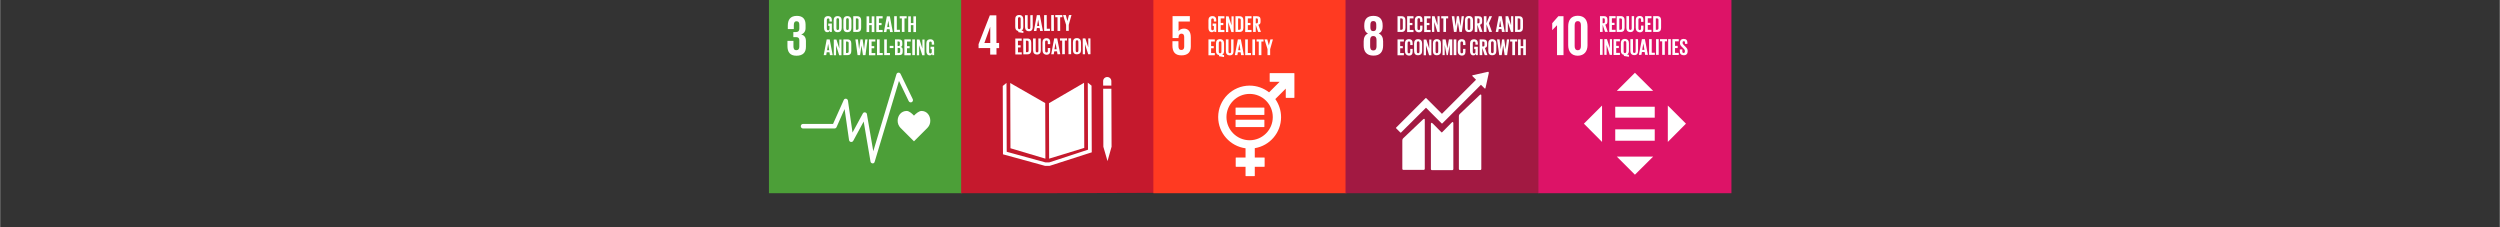
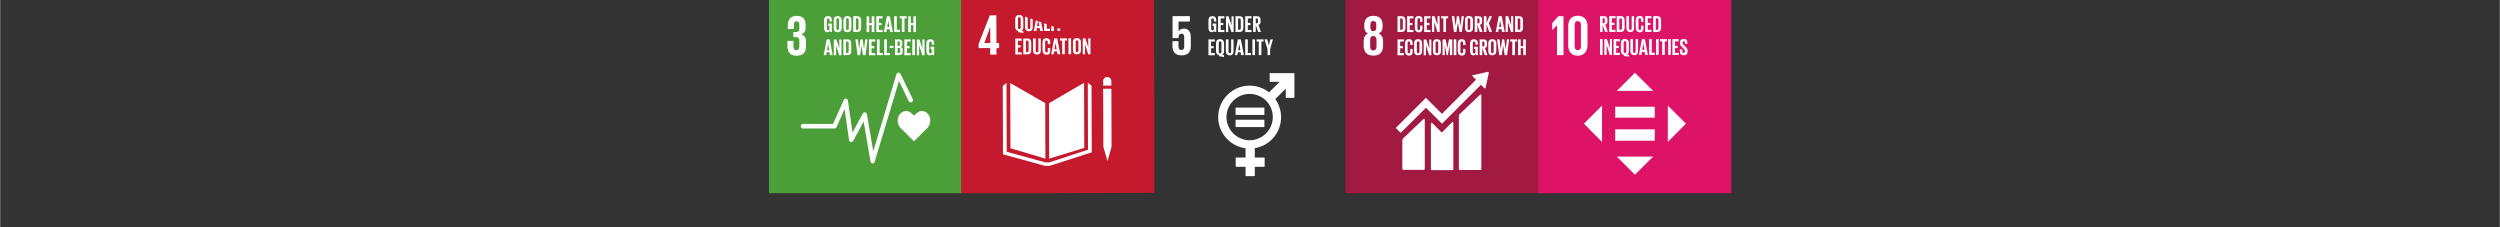
<svg xmlns="http://www.w3.org/2000/svg" width="1100" zoomAndPan="magnify" viewBox="0 0 824.88 75" height="100" preserveAspectRatio="xMidYMid meet" version="1.0">
  <rect x="0" y="0" width="824.88" height="75" fill="#333333" stroke="none" />
  <defs>
    <clipPath id="5884d996c6">
      <path d="M 253.695 0.008 L 317.438 0.008 L 317.438 63.75 L 253.695 63.75 Z M 253.695 0.008 " clip-rule="nonzero" />
    </clipPath>
    <clipPath id="8c2feb915c">
      <path d="M 317.121 0.008 L 380.863 0.008 L 380.863 63.75 L 317.121 63.75 Z M 317.121 0.008 " clip-rule="nonzero" />
    </clipPath>
    <clipPath id="6fd97b1f40">
      <path d="M 316.258 -0.289 L 380.742 -0.852 L 381.309 63.633 L 316.82 64.199 Z M 316.258 -0.289 " clip-rule="nonzero" />
    </clipPath>
    <clipPath id="1a94ca4ca4">
      <path d="M 316.258 -0.289 L 380.742 -0.852 L 381.309 63.633 L 316.82 64.199 Z M 316.258 -0.289 " clip-rule="nonzero" />
    </clipPath>
    <clipPath id="386cf199cc">
      <path d="M 322 5 L 330 5 L 330 19 L 322 19 Z M 322 5 " clip-rule="nonzero" />
    </clipPath>
    <clipPath id="6b35e7fca0">
      <path d="M 316.258 -0.289 L 380.742 -0.852 L 381.309 63.633 L 316.82 64.199 Z M 316.258 -0.289 " clip-rule="nonzero" />
    </clipPath>
    <clipPath id="c1f5fd7b67">
      <path d="M 316.258 -0.289 L 380.742 -0.852 L 381.309 63.633 L 316.82 64.199 Z M 316.258 -0.289 " clip-rule="nonzero" />
    </clipPath>
    <clipPath id="61bc57e365">
      <path d="M 333 25 L 367 25 L 367 54 L 333 54 Z M 333 25 " clip-rule="nonzero" />
    </clipPath>
    <clipPath id="99956f8db1">
      <path d="M 316.258 -0.289 L 380.742 -0.852 L 381.309 63.633 L 316.82 64.199 Z M 316.258 -0.289 " clip-rule="nonzero" />
    </clipPath>
    <clipPath id="da7edbf04a">
      <path d="M 316.258 -0.289 L 380.742 -0.852 L 381.309 63.633 L 316.82 64.199 Z M 316.258 -0.289 " clip-rule="nonzero" />
    </clipPath>
    <clipPath id="5309165e1b">
      <path d="M 330 27 L 361 27 L 361 55 L 330 55 Z M 330 27 " clip-rule="nonzero" />
    </clipPath>
    <clipPath id="62e53bfee9">
      <path d="M 316.258 -0.289 L 380.742 -0.852 L 381.309 63.633 L 316.82 64.199 Z M 316.258 -0.289 " clip-rule="nonzero" />
    </clipPath>
    <clipPath id="b4afd9a624">
      <path d="M 316.258 -0.289 L 380.742 -0.852 L 381.309 63.633 L 316.82 64.199 Z M 316.258 -0.289 " clip-rule="nonzero" />
    </clipPath>
    <clipPath id="47750c8add">
      <path d="M 334 12 L 360 12 L 360 19 L 334 19 Z M 334 12 " clip-rule="nonzero" />
    </clipPath>
    <clipPath id="e2a95646d9">
      <path d="M 316.258 -0.289 L 380.742 -0.852 L 381.309 63.633 L 316.82 64.199 Z M 316.258 -0.289 " clip-rule="nonzero" />
    </clipPath>
    <clipPath id="980798a6a8">
      <path d="M 316.258 -0.289 L 380.742 -0.852 L 381.309 63.633 L 316.82 64.199 Z M 316.258 -0.289 " clip-rule="nonzero" />
    </clipPath>
    <clipPath id="65e17ffb83">
-       <path d="M 334 4 L 354 4 L 354 11 L 334 11 Z M 334 4 " clip-rule="nonzero" />
+       <path d="M 334 4 L 354 11 L 334 11 Z M 334 4 " clip-rule="nonzero" />
    </clipPath>
    <clipPath id="557b3b5f73">
      <path d="M 316.258 -0.289 L 380.742 -0.852 L 381.309 63.633 L 316.82 64.199 Z M 316.258 -0.289 " clip-rule="nonzero" />
    </clipPath>
    <clipPath id="73543f8104">
      <path d="M 316.258 -0.289 L 380.742 -0.852 L 381.309 63.633 L 316.82 64.199 Z M 316.258 -0.289 " clip-rule="nonzero" />
    </clipPath>
    <clipPath id="7d12e2d21b">
      <path d="M 380.547 0.008 L 444.285 0.008 L 444.285 63.75 L 380.547 63.75 Z M 380.547 0.008 " clip-rule="nonzero" />
    </clipPath>
    <clipPath id="f9e6ed0693">
      <path d="M 443.969 0.008 L 507.711 0.008 L 507.711 63.75 L 443.969 63.75 Z M 443.969 0.008 " clip-rule="nonzero" />
    </clipPath>
    <clipPath id="8b8167c41f">
      <path d="M 507.578 0.008 L 571.316 0.008 L 571.316 63.75 L 507.578 63.75 Z M 507.578 0.008 " clip-rule="nonzero" />
    </clipPath>
  </defs>
  <g clip-path="url(#5884d996c6)">
    <path fill="#4c9f38" d="M 253.695 0.008 L 317.438 0.008 L 317.438 63.75 L 253.695 63.75 Z M 253.695 0.008 " fill-opacity="1" fill-rule="nonzero" />
  </g>
  <path fill="#ffffff" d="M 262.77 18.391 C 264.949 18.391 265.898 17.242 265.898 15.461 L 265.898 13.559 C 265.898 12.367 265.383 11.617 264.312 11.379 C 265.184 11.102 265.781 10.387 265.781 9.277 L 265.781 8.172 C 265.781 6.348 264.906 5.238 262.926 5.238 C 260.707 5.238 259.918 6.547 259.918 8.445 L 259.918 9.598 L 261.898 9.598 L 261.898 8.289 C 261.898 7.496 262.137 7.02 262.809 7.02 C 263.48 7.02 263.719 7.457 263.719 8.172 L 263.719 9.555 C 263.719 10.23 263.285 10.586 262.57 10.586 L 261.738 10.586 L 261.738 12.25 L 262.648 12.25 C 263.402 12.25 263.719 12.605 263.719 13.281 L 263.719 15.418 C 263.719 16.094 263.402 16.566 262.77 16.566 C 262.016 16.566 261.777 16.094 261.777 15.301 L 261.777 13.477 L 259.797 13.477 L 259.797 15.184 C 259.797 17.121 260.59 18.391 262.77 18.391 " fill-opacity="1" fill-rule="nonzero" />
  <path fill="#ffffff" d="M 306.941 39.863 C 306.941 38.078 305.789 36.613 304.047 36.613 C 303.176 36.613 302.105 37.562 301.551 38.16 C 300.996 37.562 300.008 36.613 299.137 36.613 C 297.391 36.613 296.164 38.078 296.164 39.863 C 296.164 40.773 296.52 41.566 297.074 42.16 L 301.551 46.637 L 306.027 42.16 C 306.582 41.566 306.941 40.773 306.941 39.863 Z M 306.941 39.863 " fill-opacity="1" fill-rule="nonzero" />
  <path fill="#ffffff" d="M 287.926 53.926 C 287.527 53.887 287.25 53.648 287.211 53.332 L 284.953 40.102 L 281.508 46.477 C 281.348 46.754 281.031 46.914 280.715 46.836 C 280.398 46.793 280.16 46.516 280.121 46.199 L 278.652 35.98 L 276 41.961 C 275.883 42.238 275.605 42.398 275.328 42.398 L 264.949 42.398 C 264.551 42.398 264.195 42.082 264.195 41.645 C 264.195 41.25 264.512 40.891 264.949 40.891 L 274.852 40.891 L 278.379 33.008 C 278.496 32.691 278.812 32.535 279.129 32.574 C 279.445 32.613 279.723 32.891 279.762 33.207 L 281.27 43.746 L 284.676 37.445 C 284.836 37.168 285.113 37.008 285.43 37.09 C 285.746 37.129 285.984 37.367 286.023 37.684 L 288.121 49.926 L 295.77 24.492 C 295.848 24.215 296.125 23.977 296.402 23.977 C 296.719 23.938 296.996 24.137 297.113 24.371 L 301.156 32.73 C 301.312 33.086 301.195 33.523 300.801 33.723 C 300.441 33.879 300.008 33.762 299.809 33.363 L 296.602 26.711 L 288.598 53.332 C 288.52 53.727 288.242 53.926 287.926 53.926 Z M 287.926 53.926 " fill-opacity="1" fill-rule="nonzero" />
  <path fill="#ffffff" d="M 273.227 7.773 L 274.453 7.773 L 274.453 10.547 L 273.82 10.547 L 273.82 9.992 C 273.703 10.387 273.465 10.625 272.988 10.625 C 272.238 10.625 271.879 10.031 271.879 9.238 L 271.879 6.703 C 271.879 5.871 272.277 5.316 273.188 5.316 C 274.098 5.316 274.453 5.871 274.453 6.625 L 274.453 7.102 L 273.664 7.102 L 273.664 6.586 C 273.664 6.27 273.543 6.07 273.227 6.07 C 272.91 6.07 272.793 6.309 272.793 6.625 L 272.793 9.438 C 272.793 9.754 272.91 9.992 273.227 9.992 C 273.504 9.992 273.664 9.832 273.664 9.477 L 273.664 8.566 L 273.266 8.566 L 273.266 7.773 Z M 275.051 9.238 L 275.051 6.703 C 275.051 5.871 275.445 5.316 276.355 5.316 C 277.27 5.316 277.703 5.91 277.703 6.703 L 277.703 9.238 C 277.703 10.031 277.309 10.625 276.355 10.625 C 275.406 10.625 275.051 10.031 275.051 9.238 Z M 276.832 9.359 L 276.832 6.547 C 276.832 6.23 276.715 5.992 276.395 5.992 C 276.078 5.992 275.961 6.23 275.961 6.547 L 275.961 9.359 C 275.961 9.676 276.078 9.914 276.395 9.914 C 276.672 9.914 276.832 9.676 276.832 9.359 Z M 278.258 9.238 L 278.258 6.703 C 278.258 5.871 278.652 5.316 279.566 5.316 C 280.477 5.316 280.914 5.91 280.914 6.703 L 280.914 9.238 C 280.914 10.031 280.516 10.625 279.566 10.625 C 278.613 10.625 278.258 10.031 278.258 9.238 Z M 280.039 9.359 L 280.039 6.547 C 280.039 6.23 279.922 5.992 279.605 5.992 C 279.289 5.992 279.168 6.23 279.168 6.547 L 279.168 9.359 C 279.168 9.676 279.289 9.914 279.605 9.914 C 279.922 9.914 280.039 9.676 280.039 9.359 Z M 284.121 6.742 L 284.121 9.16 C 284.121 9.953 283.805 10.547 282.852 10.547 L 281.508 10.547 L 281.508 5.355 L 282.852 5.355 C 283.766 5.355 284.121 5.953 284.121 6.742 Z M 282.734 9.832 C 283.09 9.832 283.25 9.637 283.25 9.32 L 283.25 6.586 C 283.25 6.27 283.129 6.07 282.734 6.07 L 282.379 6.07 L 282.379 9.832 Z M 287.605 8.289 L 286.773 8.289 L 286.773 10.586 L 285.902 10.586 L 285.902 5.398 L 286.773 5.398 L 286.773 7.617 L 287.605 7.617 L 287.605 5.398 L 288.48 5.398 L 288.48 10.586 L 287.605 10.586 Z M 289.113 5.355 L 291.211 5.355 L 291.211 6.07 L 289.984 6.07 L 289.984 7.574 L 290.855 7.574 L 290.855 8.289 L 289.984 8.289 L 289.984 9.875 L 291.211 9.875 L 291.211 10.586 L 289.113 10.586 Z M 291.609 10.586 L 292.598 5.398 L 293.59 5.398 L 294.578 10.586 L 293.668 10.586 L 293.512 9.637 L 292.598 9.637 L 292.441 10.586 Z M 292.719 8.922 L 293.43 8.922 L 293.074 6.824 Z M 295.016 5.355 L 295.887 5.355 L 295.887 9.832 L 296.918 9.832 L 296.918 10.547 L 295.016 10.547 Z M 296.797 5.355 L 299.137 5.355 L 299.137 6.07 L 298.422 6.07 L 298.422 10.547 L 297.551 10.547 L 297.551 6.07 L 296.836 6.07 L 296.836 5.355 Z M 301.355 8.289 L 300.523 8.289 L 300.523 10.586 L 299.648 10.586 L 299.648 5.398 L 300.523 5.398 L 300.523 7.617 L 301.355 7.617 L 301.355 5.398 L 302.227 5.398 L 302.227 10.586 L 301.355 10.586 Z M 301.355 8.289 " fill-opacity="1" fill-rule="nonzero" />
  <path fill="#ffffff" d="M 271.762 18.191 L 272.75 13.004 L 273.742 13.004 L 274.73 18.191 L 273.82 18.191 L 273.664 17.242 L 272.75 17.242 L 272.594 18.191 Z M 272.871 16.566 L 273.582 16.566 L 273.227 14.469 Z M 275.84 14.945 L 275.84 18.23 L 275.09 18.23 L 275.09 13.043 L 275.961 13.043 L 276.91 16.016 L 276.91 13.043 L 277.625 13.043 L 277.625 18.23 L 276.871 18.23 Z M 280.871 14.391 L 280.871 16.805 C 280.871 17.598 280.555 18.191 279.605 18.191 L 278.258 18.191 L 278.258 13.004 L 279.605 13.004 C 280.555 13.004 280.871 13.598 280.871 14.391 Z M 279.484 17.48 C 279.844 17.48 280 17.281 280 16.965 L 280 14.23 C 280 13.914 279.883 13.715 279.484 13.715 L 279.129 13.715 L 279.129 17.48 Z M 284.238 14.984 L 283.766 18.191 L 282.934 18.191 L 282.219 13.004 L 283.051 13.004 L 283.449 16.293 L 283.883 13.004 L 284.598 13.004 L 285.07 16.293 L 285.469 13.004 L 286.223 13.004 L 285.547 18.191 L 284.715 18.191 Z M 286.695 13.004 L 288.797 13.004 L 288.797 13.715 L 287.566 13.715 L 287.566 15.223 L 288.438 15.223 L 288.438 15.934 L 287.566 15.934 L 287.566 17.52 L 288.797 17.52 L 288.797 18.23 L 286.695 18.23 Z M 289.352 13.004 L 290.223 13.004 L 290.223 17.48 L 291.25 17.48 L 291.25 18.191 L 289.352 18.191 Z M 291.727 13.004 L 292.598 13.004 L 292.598 17.48 L 293.629 17.48 L 293.629 18.191 L 291.727 18.191 Z M 293.551 15.141 L 294.777 15.141 L 294.777 15.855 L 293.551 15.855 Z M 295.293 13.004 L 296.559 13.004 C 297.434 13.004 297.711 13.398 297.711 14.152 L 297.711 14.668 C 297.711 15.102 297.551 15.379 297.195 15.5 C 297.629 15.617 297.828 15.895 297.828 16.371 L 297.828 17.043 C 297.828 17.797 297.512 18.191 296.641 18.191 L 295.293 18.191 Z M 296.164 15.184 L 296.48 15.184 C 296.758 15.184 296.879 15.023 296.879 14.746 L 296.879 14.113 C 296.879 13.836 296.758 13.676 296.441 13.676 L 296.125 13.676 Z M 296.164 15.855 L 296.164 17.48 L 296.559 17.48 C 296.836 17.48 296.996 17.32 296.996 17.043 L 296.996 16.25 C 296.996 15.973 296.879 15.816 296.559 15.816 L 296.164 15.816 Z M 298.383 13.004 L 300.48 13.004 L 300.48 13.715 L 299.254 13.715 L 299.254 15.223 L 300.125 15.223 L 300.125 15.934 L 299.254 15.934 L 299.254 17.52 L 300.48 17.52 L 300.48 18.23 L 298.383 18.23 Z M 300.996 13.004 L 301.867 13.004 L 301.867 18.191 L 300.996 18.191 Z M 303.254 14.945 L 303.254 18.23 L 302.504 18.23 L 302.504 13.043 L 303.375 13.043 L 304.324 16.016 L 304.324 13.043 L 305.039 13.043 L 305.039 18.23 L 304.285 18.23 Z M 306.98 15.418 L 308.207 15.418 L 308.207 18.191 L 307.574 18.191 L 307.574 17.637 C 307.453 18.035 307.215 18.273 306.742 18.273 C 305.988 18.273 305.633 17.676 305.633 16.887 L 305.633 14.352 C 305.633 13.52 306.027 12.965 306.941 12.965 C 307.852 12.965 308.207 13.52 308.207 14.27 L 308.207 14.746 L 307.414 14.746 L 307.414 14.23 C 307.414 13.914 307.297 13.715 306.98 13.715 C 306.664 13.715 306.543 13.953 306.543 14.27 L 306.543 17.082 C 306.543 17.398 306.664 17.637 306.98 17.637 C 307.258 17.637 307.414 17.48 307.414 17.121 L 307.414 16.211 L 307.02 16.211 L 307.02 15.418 Z M 306.98 15.418 " fill-opacity="1" fill-rule="nonzero" />
  <g clip-path="url(#8c2feb915c)">
    <g clip-path="url(#6fd97b1f40)">
      <g clip-path="url(#1a94ca4ca4)">
        <path fill="#c5192d" d="M 316.602 -0.293 L 380.746 -0.508 L 380.961 63.637 L 316.816 63.852 Z M 316.602 -0.293 " fill-opacity="1" fill-rule="nonzero" />
      </g>
    </g>
  </g>
  <g clip-path="url(#386cf199cc)">
    <g clip-path="url(#6b35e7fca0)">
      <g clip-path="url(#c1f5fd7b67)">
        <path fill="#ffffff" d="M 326.711 18.012 L 328.781 18.008 L 328.777 15.895 L 329.652 15.887 C 329.652 15.887 329.645 14.176 329.645 14.176 L 328.77 14.184 C 328.77 14.184 328.738 5.051 328.738 5.051 L 326.586 5.059 L 322.867 14.559 L 322.871 15.875 L 326.699 15.859 L 326.707 18.012 Z M 324.781 14.191 L 326.719 8.844 L 326.734 14.184 Z M 324.781 14.191 " fill-opacity="1" fill-rule="nonzero" />
      </g>
    </g>
  </g>
  <g clip-path="url(#61bc57e365)">
    <g clip-path="url(#99956f8db1)">
      <g clip-path="url(#da7edbf04a)">
        <path fill="#ffffff" d="M 344.859 34.016 L 333.316 27.395 L 333.391 48.922 L 344.922 52.355 Z M 346.098 34.055 L 346.156 52.352 L 357.746 48.805 L 357.676 27.32 Z M 366.684 26.77 C 366.684 26.012 366.082 25.414 365.324 25.418 C 364.566 25.422 363.973 26.02 363.973 26.777 L 363.98 28.254 L 366.691 28.246 Z M 364.406 48.426 L 364.047 48.43 C 364.047 48.43 365.422 53.164 365.422 53.164 L 366.758 48.418 L 366.438 48.418 C 366.438 48.418 366.758 48.418 366.758 48.418 L 366.695 29.281 L 363.984 29.289 L 364.047 48.426 L 364.406 48.422 Z M 364.406 48.426 " fill-opacity="1" fill-rule="nonzero" />
      </g>
    </g>
  </g>
  <g clip-path="url(#5309165e1b)">
    <g clip-path="url(#62e53bfee9)">
      <g clip-path="url(#b4afd9a624)">
        <path fill="#ffffff" d="M 360.152 28.266 L 358.91 27.273 L 358.984 49.398 L 346.199 53.586 L 344.926 53.59 L 332.156 50.086 L 332.082 27.363 L 330.852 28.363 L 330.922 50.926 L 344.852 54.746 L 346.285 54.742 L 359.066 50.633 L 360.219 50.273 L 360.148 28.266 Z M 360.152 28.266 " fill-opacity="1" fill-rule="nonzero" />
      </g>
    </g>
  </g>
  <g clip-path="url(#47750c8add)">
    <g clip-path="url(#e2a95646d9)">
      <g clip-path="url(#980798a6a8)">
        <path fill="#ffffff" d="M 334.984 12.723 L 337.098 12.715 L 337.102 13.434 C 337.102 13.434 335.863 13.438 335.863 13.438 L 335.867 14.949 L 336.746 14.941 C 336.746 14.941 336.75 15.664 336.75 15.664 L 335.875 15.672 C 335.875 15.672 335.879 17.262 335.879 17.262 L 337.117 17.262 L 337.121 17.977 C 337.121 17.977 335.004 17.984 335.004 17.984 L 334.988 12.723 Z M 340.25 14.098 L 340.258 16.531 C 340.262 17.328 339.945 17.93 338.988 17.93 L 337.633 17.934 L 337.613 12.711 L 338.969 12.707 C 339.926 12.703 340.246 13.301 340.25 14.098 Z M 338.867 17.215 C 339.227 17.211 339.383 17.012 339.383 16.695 L 339.375 13.945 C 339.371 13.625 339.254 13.426 338.855 13.426 L 338.496 13.43 C 338.496 13.43 338.512 17.211 338.512 17.211 L 338.871 17.211 Z M 343.395 12.691 L 343.41 16.641 C 343.414 17.438 343.055 17.996 342.176 17.996 C 341.301 17.996 340.863 17.484 340.859 16.645 L 340.844 12.699 L 341.723 12.691 C 341.723 12.691 341.73 16.762 341.73 16.762 C 341.734 17.082 341.852 17.277 342.172 17.281 C 342.492 17.281 342.609 17.082 342.609 16.762 L 342.598 12.695 L 343.395 12.688 Z M 343.969 16.559 L 343.957 14.008 C 343.953 13.172 344.352 12.613 345.27 12.609 C 346.184 12.605 346.504 13.164 346.508 13.922 L 346.512 14.559 C 346.512 14.559 345.711 14.562 345.711 14.562 L 345.707 13.883 C 345.707 13.566 345.59 13.367 345.27 13.367 C 344.953 13.363 344.836 13.605 344.832 13.922 L 344.844 16.754 C 344.844 17.074 344.961 17.312 345.281 17.312 C 345.602 17.312 345.719 17.113 345.719 16.793 L 345.711 15.836 C 345.711 15.836 346.512 15.836 346.512 15.836 L 346.52 16.75 C 346.52 17.508 346.199 18.07 345.285 18.07 C 344.367 17.996 343.965 17.395 343.965 16.559 Z M 346.84 17.906 L 347.82 12.68 L 348.816 12.668 C 348.816 12.668 349.832 17.895 349.832 17.895 L 348.914 17.902 C 348.914 17.902 348.75 16.945 348.75 16.945 L 347.832 16.953 C 347.832 16.953 347.68 17.906 347.68 17.906 L 346.84 17.914 Z M 347.91 16.266 L 348.629 16.258 C 348.629 16.258 348.266 14.148 348.266 14.148 Z M 349.695 12.668 L 352.047 12.66 L 352.051 13.379 C 352.051 13.379 351.332 13.383 351.332 13.383 L 351.348 17.891 L 350.469 17.898 C 350.469 17.898 350.453 13.387 350.453 13.387 L 349.734 13.395 C 349.734 13.395 349.73 12.672 349.73 12.672 L 349.691 12.672 Z M 352.523 12.66 L 353.402 12.652 C 353.402 12.652 353.418 17.879 353.418 17.879 L 352.543 17.887 C 352.543 17.887 352.523 12.66 352.523 12.66 Z M 354.012 16.523 L 354.004 13.973 C 354 13.133 354.398 12.578 355.312 12.574 C 356.23 12.57 356.672 13.168 356.676 13.965 L 356.684 16.516 C 356.688 17.312 356.289 17.91 355.332 17.914 C 354.418 17.957 354.016 17.359 354.012 16.523 Z M 355.809 16.676 L 355.801 13.844 C 355.797 13.523 355.68 13.285 355.359 13.285 C 355.043 13.285 354.926 13.523 354.922 13.844 L 354.93 16.676 C 354.934 16.992 355.051 17.23 355.371 17.234 C 355.648 17.191 355.809 16.992 355.809 16.676 Z M 357.996 14.594 L 358.008 17.902 L 357.25 17.91 C 357.25 17.91 357.234 12.684 357.234 12.684 L 358.109 12.676 C 358.109 12.676 359.078 15.664 359.078 15.664 L 359.066 12.676 L 359.785 12.668 C 359.785 12.668 359.801 17.895 359.801 17.895 L 359.043 17.902 C 359.043 17.902 357.996 14.594 357.996 14.594 Z M 357.996 14.594 " fill-opacity="1" fill-rule="nonzero" />
      </g>
    </g>
  </g>
  <g clip-path="url(#65e17ffb83)">
    <g clip-path="url(#557b3b5f73)">
      <g clip-path="url(#73543f8104)">
        <path fill="#ffffff" d="M 335.973 10.605 L 335.969 10.246 C 335.254 10.129 334.973 9.613 334.969 8.895 L 334.961 6.344 C 334.957 5.508 335.355 4.949 336.27 4.945 C 337.188 4.941 337.629 5.539 337.629 6.336 L 337.641 8.887 C 337.645 9.445 337.445 9.926 337.008 10.125 L 337.645 10.242 L 337.652 10.879 C 337.652 10.879 335.973 10.609 335.973 10.609 Z M 336.766 9.086 L 336.758 6.215 C 336.754 5.898 336.637 5.66 336.316 5.656 C 336 5.656 335.879 5.898 335.879 6.215 L 335.887 9.086 C 335.891 9.406 336.008 9.645 336.328 9.645 C 336.605 9.641 336.766 9.406 336.766 9.086 Z M 340.738 5.004 L 340.75 8.953 C 340.754 9.75 340.395 10.312 339.52 10.309 C 338.641 10.309 338.203 9.797 338.199 8.957 L 338.184 5.012 L 339.062 5.004 C 339.062 5.004 339.074 9.074 339.074 9.074 C 339.078 9.395 339.195 9.59 339.512 9.594 C 339.832 9.594 339.949 9.395 339.949 9.074 L 339.938 5.008 L 340.738 5 Z M 341.113 10.227 L 342.094 4.996 L 343.09 4.988 C 343.09 4.988 344.102 10.215 344.102 10.215 L 343.188 10.223 C 343.188 10.223 343.023 9.262 343.023 9.262 L 342.105 9.27 C 342.105 9.27 341.949 10.227 341.949 10.227 L 341.113 10.234 Z M 342.184 8.586 L 342.902 8.578 C 342.902 8.578 342.535 6.469 342.535 6.469 Z M 344.484 4.988 L 345.359 4.98 C 345.359 4.98 345.375 9.488 345.375 9.488 L 346.414 9.48 C 346.414 9.48 346.418 10.203 346.418 10.203 L 344.504 10.207 L 344.488 4.984 Z M 346.836 4.98 L 347.715 4.973 C 347.715 4.973 347.73 10.199 347.73 10.199 L 346.855 10.207 C 346.855 10.207 346.836 4.98 346.836 4.98 Z M 348.152 4.977 L 350.504 4.969 L 350.512 5.684 C 350.512 5.684 349.789 5.691 349.789 5.691 L 349.805 10.195 L 348.926 10.203 C 348.926 10.203 348.91 5.695 348.91 5.695 L 348.195 5.703 C 348.195 5.703 348.152 4.98 348.152 4.98 Z M 352.629 8.191 L 352.633 10.184 L 351.758 10.191 C 351.758 10.191 351.75 8.195 351.75 8.195 L 350.742 4.969 L 351.66 4.961 C 351.66 4.961 352.184 6.957 352.184 6.957 L 352.695 4.965 L 353.535 4.957 C 353.535 4.957 352.629 8.195 352.629 8.195 Z M 352.629 8.191 " fill-opacity="1" fill-rule="nonzero" />
      </g>
    </g>
  </g>
  <g clip-path="url(#7d12e2d21b)">
-     <path fill="#ff3a21" d="M 380.547 0.008 L 444.285 0.008 L 444.285 63.75 L 380.547 63.75 Z M 380.547 0.008 " fill-opacity="1" fill-rule="nonzero" />
-   </g>
+     </g>
  <path fill="#ffffff" d="M 390.688 9.438 C 389.816 9.438 389.223 9.754 388.863 10.309 L 388.863 7.102 L 392.59 7.102 L 392.59 5.316 L 386.883 5.316 L 386.883 12.566 L 388.863 12.566 L 388.863 12.289 C 388.863 11.539 389.223 11.102 389.816 11.102 C 390.488 11.102 390.727 11.578 390.727 12.25 L 390.727 15.34 C 390.727 16.016 390.488 16.488 389.816 16.488 C 389.062 16.488 388.824 16.016 388.824 15.223 L 388.824 13.598 L 386.844 13.598 L 386.844 15.062 C 386.844 17.004 387.637 18.273 389.816 18.273 C 391.992 18.273 392.906 17.121 392.906 15.34 L 392.906 12.289 C 392.906 10.23 391.875 9.438 390.688 9.438 " fill-opacity="1" fill-rule="nonzero" />
  <path fill="#ffffff" d="M 426.973 24.137 L 419.051 24.137 C 419.012 24.137 418.934 24.176 418.934 24.254 L 418.934 26.867 C 418.934 26.906 418.973 26.988 419.051 26.988 L 422.219 26.988 L 418.734 30.473 C 416.953 29.086 414.734 28.254 412.316 28.254 C 406.613 28.254 401.938 32.93 401.938 38.633 C 401.938 43.902 405.898 48.262 410.969 48.934 L 410.969 51.984 L 407.84 51.984 C 407.801 51.984 407.723 52.023 407.723 52.102 L 407.723 54.914 C 407.723 54.957 407.762 55.035 407.84 55.035 L 410.969 55.035 L 410.969 58.004 C 410.969 58.047 411.008 58.125 411.09 58.125 L 413.902 58.125 C 413.941 58.125 414.02 58.086 414.02 58.004 L 414.02 55.035 L 417.148 55.035 C 417.188 55.035 417.27 54.996 417.27 54.914 L 417.27 52.102 C 417.27 52.062 417.23 51.984 417.148 51.984 L 414.02 51.984 L 414.02 48.895 C 418.934 48.102 422.695 43.824 422.695 38.672 C 422.695 36.457 421.984 34.395 420.793 32.691 L 424.242 29.246 L 424.242 32.176 C 424.242 32.215 424.281 32.297 424.359 32.297 L 426.973 32.297 C 427.012 32.297 427.094 32.258 427.094 32.176 L 427.094 24.254 C 427.094 24.176 427.012 24.137 426.973 24.137 M 412.316 46.281 C 408.117 46.281 404.672 42.832 404.672 38.633 C 404.672 34.434 408.078 30.988 412.316 30.988 C 416.555 30.988 419.961 34.395 419.961 38.633 C 419.961 42.871 416.516 46.281 412.316 46.281 " fill-opacity="1" fill-rule="nonzero" />
  <path fill="#ffffff" d="M 417.031 35.504 L 407.801 35.504 C 407.762 35.504 407.68 35.543 407.68 35.582 L 407.68 37.84 C 407.68 37.883 407.723 37.922 407.801 37.922 L 417.07 37.922 C 417.109 37.922 417.188 37.883 417.188 37.84 L 417.188 35.582 C 417.148 35.543 417.109 35.504 417.031 35.504 M 417.031 39.504 L 407.801 39.504 C 407.762 39.504 407.68 39.547 407.68 39.586 L 407.68 41.844 C 407.68 41.883 407.723 41.922 407.801 41.922 L 417.07 41.922 C 417.109 41.922 417.188 41.883 417.188 41.844 L 417.188 39.586 C 417.148 39.547 417.109 39.504 417.031 39.504 " fill-opacity="1" fill-rule="nonzero" />
  <path fill="#ffffff" d="M 398.727 13.004 L 400.828 13.004 L 400.828 13.715 L 399.602 13.715 L 399.602 15.223 L 400.473 15.223 L 400.473 15.934 L 399.602 15.934 L 399.602 17.52 L 400.828 17.52 L 400.828 18.23 L 398.727 18.23 Z M 402.215 18.551 L 402.215 18.191 C 401.5 18.074 401.223 17.559 401.223 16.844 L 401.223 14.309 C 401.223 13.477 401.621 12.922 402.531 12.922 C 403.441 12.922 403.879 13.52 403.879 14.309 L 403.879 16.844 C 403.879 17.398 403.68 17.875 403.246 18.074 L 403.879 18.191 L 403.879 18.828 Z M 403.008 17.043 L 403.008 14.191 C 403.008 13.875 402.887 13.637 402.57 13.637 C 402.254 13.637 402.137 13.875 402.137 14.191 L 402.137 17.043 C 402.137 17.359 402.254 17.598 402.57 17.598 C 402.887 17.598 403.008 17.359 403.008 17.043 Z M 407.008 13.004 L 407.008 16.926 C 407.008 17.719 406.652 18.273 405.781 18.273 C 404.91 18.273 404.473 17.758 404.473 16.926 L 404.473 13.004 L 405.344 13.004 L 405.344 17.043 C 405.344 17.359 405.465 17.559 405.781 17.559 C 406.098 17.559 406.215 17.359 406.215 17.043 L 406.215 13.004 Z M 407.445 18.191 L 408.434 13.004 L 409.426 13.004 L 410.414 18.191 L 409.504 18.191 L 409.344 17.242 L 408.434 17.242 L 408.277 18.191 Z M 408.555 16.566 L 409.266 16.566 L 408.91 14.469 Z M 410.852 13.004 L 411.723 13.004 L 411.723 17.48 L 412.754 17.48 L 412.754 18.191 L 410.852 18.191 Z M 413.227 13.004 L 414.098 13.004 L 414.098 18.191 L 413.227 18.191 Z M 414.574 13.004 L 416.91 13.004 L 416.91 13.715 L 416.199 13.715 L 416.199 18.191 L 415.328 18.191 L 415.328 13.715 L 414.613 13.715 L 414.613 13.004 Z M 419.09 16.211 L 419.09 18.191 L 418.219 18.191 L 418.219 16.211 L 417.23 13.004 L 418.141 13.004 L 418.656 14.984 L 419.168 13.004 L 420 13.004 Z M 419.09 16.211 " fill-opacity="1" fill-rule="nonzero" />
  <path fill="#ffffff" d="M 400.074 7.773 L 401.305 7.773 L 401.305 10.547 L 400.668 10.547 L 400.668 9.992 C 400.551 10.387 400.312 10.625 399.836 10.625 C 399.086 10.625 398.727 10.031 398.727 9.238 L 398.727 6.703 C 398.727 5.871 399.125 5.316 400.035 5.316 C 400.945 5.316 401.305 5.871 401.305 6.625 L 401.305 7.102 L 400.512 7.102 L 400.512 6.586 C 400.512 6.27 400.391 6.07 400.074 6.07 C 399.758 6.07 399.641 6.309 399.641 6.625 L 399.641 9.438 C 399.641 9.754 399.758 9.992 400.074 9.992 C 400.352 9.992 400.512 9.832 400.512 9.477 L 400.512 8.566 L 400.113 8.566 L 400.113 7.773 Z M 401.898 5.355 L 403.996 5.355 L 403.996 6.07 L 402.77 6.07 L 402.77 7.574 L 403.641 7.574 L 403.641 8.289 L 402.77 8.289 L 402.77 9.875 L 403.996 9.875 L 403.996 10.586 L 401.898 10.586 Z M 405.266 7.297 L 405.266 10.586 L 404.512 10.586 L 404.512 5.398 L 405.383 5.398 L 406.336 8.367 L 406.336 5.398 L 407.047 5.398 L 407.047 10.586 L 406.297 10.586 Z M 410.258 6.742 L 410.258 9.16 C 410.258 9.953 409.941 10.547 408.988 10.547 L 407.641 10.547 L 407.641 5.355 L 408.988 5.355 C 409.941 5.355 410.258 5.953 410.258 6.742 Z M 408.871 9.832 C 409.227 9.832 409.387 9.637 409.387 9.32 L 409.387 6.586 C 409.387 6.27 409.266 6.07 408.871 6.07 L 408.512 6.07 L 408.512 9.832 Z M 410.852 5.355 L 412.949 5.355 L 412.949 6.07 L 411.723 6.07 L 411.723 7.574 L 412.594 7.574 L 412.594 8.289 L 411.723 8.289 L 411.723 9.875 L 412.949 9.875 L 412.949 10.586 L 410.852 10.586 Z M 414.336 8.172 L 414.336 10.547 L 413.465 10.547 L 413.465 5.355 L 414.734 5.355 C 415.605 5.355 415.922 5.793 415.922 6.508 L 415.922 7.18 C 415.922 7.734 415.723 8.051 415.207 8.172 L 416.039 10.547 L 415.129 10.547 Z M 414.336 6.07 L 414.336 7.695 L 414.613 7.695 C 414.93 7.695 415.051 7.535 415.051 7.258 L 415.051 6.508 C 415.051 6.23 414.93 6.07 414.613 6.07 Z M 414.336 6.07 " fill-opacity="1" fill-rule="nonzero" />
  <g clip-path="url(#f9e6ed0693)">
    <path fill="#a21942" d="M 443.969 0.008 L 507.711 0.008 L 507.711 63.75 L 443.969 63.75 Z M 443.969 0.008 " fill-opacity="1" fill-rule="nonzero" />
  </g>
  <path fill="#ffffff" d="M 456.367 15.062 L 456.367 13.637 C 456.367 12.41 455.934 11.496 454.941 11.062 C 455.812 10.625 456.211 9.875 456.211 8.844 L 456.211 8.328 C 456.211 6.309 455.18 5.238 453.16 5.238 C 451.141 5.238 450.148 6.309 450.148 8.328 L 450.148 8.844 C 450.148 9.875 450.547 10.664 451.379 11.062 C 450.387 11.496 449.953 12.41 449.953 13.637 L 449.953 15.023 C 449.953 16.965 450.863 18.352 453.16 18.352 C 455.418 18.391 456.367 17.004 456.367 15.062 M 452.168 8.172 C 452.168 7.379 452.445 6.941 453.121 6.941 C 453.832 6.941 454.109 7.379 454.109 8.172 L 454.109 9.043 C 454.109 9.832 453.832 10.27 453.121 10.27 C 452.406 10.27 452.168 9.793 452.168 9.043 Z M 454.191 15.301 C 454.191 16.094 453.914 16.648 453.121 16.648 C 452.328 16.648 452.09 16.094 452.09 15.301 L 452.09 13.199 C 452.09 12.41 452.367 11.895 453.121 11.895 C 453.914 11.895 454.191 12.449 454.191 13.199 Z M 454.191 15.301 " fill-opacity="1" fill-rule="nonzero" />
  <path fill="#ffffff" d="M 488.219 31.383 L 481.723 37.562 C 481.484 37.801 481.367 38 481.367 38.477 L 481.367 55.746 C 481.367 55.945 481.523 56.105 481.723 56.105 L 488.418 56.105 C 488.617 56.105 488.773 55.945 488.773 55.746 L 488.773 31.543 C 488.812 31.305 488.656 30.949 488.219 31.383 M 469.562 39.387 L 463.062 45.566 C 462.824 45.805 462.707 46.004 462.707 46.477 L 462.707 55.707 C 462.707 55.906 462.867 56.066 463.062 56.066 L 469.758 56.066 C 469.957 56.066 470.117 55.906 470.117 55.707 L 470.117 39.547 C 470.156 39.348 469.996 38.992 469.562 39.387 " fill-opacity="1" fill-rule="nonzero" />
  <path fill="#ffffff" d="M 491.191 23.898 C 491.191 23.859 491.191 23.777 491.152 23.738 C 491.109 23.699 491.07 23.699 491.031 23.699 L 490.953 23.699 L 486 24.809 L 485.922 24.809 C 485.883 24.809 485.844 24.848 485.844 24.848 C 485.762 24.926 485.762 25.047 485.844 25.125 L 487.031 26.312 L 475.781 37.562 L 470.59 32.375 C 470.551 32.336 470.434 32.336 470.395 32.375 L 468.965 33.801 L 460.648 42.121 C 460.609 42.16 460.609 42.277 460.648 42.316 L 462.074 43.746 C 462.113 43.785 462.23 43.785 462.273 43.746 L 470.512 35.543 L 474.273 39.309 L 475.699 40.734 C 475.742 40.773 475.859 40.773 475.898 40.734 L 488.656 27.977 L 489.844 29.164 C 489.922 29.246 490.043 29.246 490.121 29.164 C 490.16 29.125 490.16 29.086 490.16 29.047 L 491.27 23.977 Z M 491.191 23.898 " fill-opacity="1" fill-rule="nonzero" />
  <path fill="#ffffff" d="M 478.949 40.496 L 475.82 43.664 C 475.742 43.703 475.66 43.703 475.621 43.664 L 472.77 40.773 C 472.254 40.258 472.137 40.695 472.137 40.891 L 472.137 55.789 C 472.137 55.984 472.293 56.145 472.492 56.145 L 479.188 56.145 C 479.387 56.145 479.543 55.984 479.543 55.789 L 479.543 40.656 C 479.543 40.379 479.387 40.02 478.949 40.496 " fill-opacity="1" fill-rule="nonzero" />
  <path fill="#ffffff" d="M 463.738 6.742 L 463.738 9.16 C 463.738 9.953 463.422 10.547 462.469 10.547 L 461.121 10.547 L 461.121 5.355 L 462.469 5.355 C 463.422 5.355 463.738 5.953 463.738 6.742 Z M 462.352 9.832 C 462.707 9.832 462.867 9.637 462.867 9.32 L 462.867 6.586 C 462.867 6.27 462.746 6.07 462.352 6.07 L 461.996 6.07 L 461.996 9.832 Z M 464.293 5.355 L 466.391 5.355 L 466.391 6.07 L 465.164 6.07 L 465.164 7.574 L 466.035 7.574 L 466.035 8.289 L 465.164 8.289 L 465.164 9.875 L 466.391 9.875 L 466.391 10.586 L 464.293 10.586 Z M 466.828 9.199 L 466.828 6.664 C 466.828 5.832 467.223 5.277 468.133 5.277 C 469.047 5.277 469.363 5.832 469.363 6.586 L 469.363 7.219 L 468.57 7.219 L 468.57 6.508 C 468.57 6.188 468.453 5.992 468.133 5.992 C 467.816 5.992 467.699 6.23 467.699 6.547 L 467.699 9.359 C 467.699 9.676 467.816 9.914 468.133 9.914 C 468.453 9.914 468.57 9.715 468.57 9.398 L 468.57 8.445 L 469.363 8.445 L 469.363 9.359 C 469.363 10.109 469.047 10.664 468.133 10.664 C 467.223 10.625 466.828 9.992 466.828 9.199 Z M 469.918 5.355 L 472.016 5.355 L 472.016 6.07 L 470.789 6.07 L 470.789 7.574 L 471.66 7.574 L 471.66 8.289 L 470.789 8.289 L 470.789 9.875 L 472.016 9.875 L 472.016 10.586 L 469.918 10.586 Z M 473.246 7.258 L 473.246 10.547 L 472.492 10.547 L 472.492 5.355 L 473.363 5.355 L 474.316 8.328 L 474.316 5.355 L 475.027 5.355 L 475.027 10.547 L 474.273 10.547 Z M 475.504 5.355 L 477.84 5.355 L 477.84 6.07 L 477.129 6.07 L 477.129 10.547 L 476.254 10.547 L 476.254 6.07 L 475.543 6.07 L 475.543 5.355 Z M 481.051 7.34 L 480.574 10.547 L 479.742 10.547 L 479.027 5.355 L 479.859 5.355 L 480.258 8.645 L 480.691 5.355 L 481.406 5.355 L 481.883 8.645 L 482.277 5.355 L 483.031 5.355 L 482.355 10.547 L 481.562 10.547 Z M 483.387 9.199 L 483.387 6.664 C 483.387 5.832 483.781 5.277 484.695 5.277 C 485.605 5.277 486.039 5.871 486.039 6.664 L 486.039 9.199 C 486.039 9.992 485.645 10.586 484.695 10.586 C 483.781 10.625 483.387 9.992 483.387 9.199 Z M 485.129 9.359 L 485.129 6.547 C 485.129 6.23 485.012 5.992 484.695 5.992 C 484.375 5.992 484.258 6.23 484.258 6.547 L 484.258 9.359 C 484.258 9.676 484.375 9.914 484.695 9.914 C 485.012 9.875 485.129 9.676 485.129 9.359 Z M 487.465 8.172 L 487.465 10.547 L 486.594 10.547 L 486.594 5.355 L 487.863 5.355 C 488.734 5.355 489.051 5.793 489.051 6.508 L 489.051 7.18 C 489.051 7.734 488.852 8.051 488.34 8.172 L 489.172 10.547 L 488.258 10.547 Z M 487.465 6.07 L 487.465 7.695 L 487.742 7.695 C 488.062 7.695 488.18 7.535 488.18 7.258 L 488.18 6.508 C 488.18 6.23 488.062 6.07 487.742 6.07 Z M 490.477 8.012 L 490.477 10.547 L 489.605 10.547 L 489.605 5.355 L 490.477 5.355 L 490.477 7.656 L 491.43 5.355 L 492.301 5.355 L 491.27 7.695 L 492.301 10.547 L 491.387 10.547 Z M 493.527 10.547 L 494.52 5.355 L 495.508 5.355 L 496.5 10.547 L 495.586 10.547 L 495.43 9.598 L 494.52 9.598 L 494.359 10.547 Z M 494.637 8.883 L 495.352 8.883 L 494.992 6.785 Z M 497.527 7.258 L 497.527 10.547 L 496.777 10.547 L 496.777 5.355 L 497.648 5.355 L 498.598 8.328 L 498.598 5.355 L 499.312 5.355 L 499.312 10.547 L 498.559 10.547 Z M 502.52 6.742 L 502.52 9.16 C 502.52 9.953 502.203 10.547 501.254 10.547 L 499.906 10.547 L 499.906 5.355 L 501.254 5.355 C 502.203 5.355 502.52 5.953 502.52 6.742 Z M 501.133 9.832 C 501.492 9.832 501.648 9.637 501.648 9.32 L 501.648 6.586 C 501.648 6.27 501.531 6.07 501.133 6.07 L 500.777 6.07 L 500.777 9.832 Z M 501.133 9.832 " fill-opacity="1" fill-rule="nonzero" />
  <path fill="#ffffff" d="M 461.121 13.004 L 463.223 13.004 L 463.223 13.715 L 461.996 13.715 L 461.996 15.223 L 462.867 15.223 L 462.867 15.934 L 461.996 15.934 L 461.996 17.52 L 463.223 17.52 L 463.223 18.23 L 461.121 18.23 Z M 463.578 16.844 L 463.578 14.309 C 463.578 13.477 463.977 12.922 464.887 12.922 C 465.797 12.922 466.113 13.477 466.113 14.23 L 466.113 14.863 L 465.32 14.863 L 465.32 14.191 C 465.32 13.875 465.203 13.676 464.887 13.676 C 464.57 13.676 464.449 13.914 464.449 14.23 L 464.449 17.043 C 464.449 17.359 464.57 17.598 464.887 17.598 C 465.203 17.598 465.32 17.398 465.32 17.082 L 465.32 16.133 L 466.113 16.133 L 466.113 17.043 C 466.113 17.797 465.797 18.352 464.887 18.352 C 463.977 18.273 463.578 17.676 463.578 16.844 Z M 466.59 16.844 L 466.59 14.309 C 466.59 13.477 466.984 12.922 467.898 12.922 C 468.809 12.922 469.242 13.52 469.242 14.309 L 469.242 16.844 C 469.242 17.637 468.848 18.23 467.898 18.23 C 467.023 18.273 466.59 17.676 466.59 16.844 Z M 468.371 17.004 L 468.371 14.191 C 468.371 13.875 468.254 13.637 467.938 13.637 C 467.621 13.637 467.5 13.875 467.5 14.191 L 467.5 17.004 C 467.5 17.32 467.621 17.559 467.938 17.559 C 468.254 17.52 468.371 17.32 468.371 17.004 Z M 470.512 14.945 L 470.512 18.23 L 469.758 18.23 L 469.758 13.043 L 470.629 13.043 L 471.582 16.016 L 471.582 13.043 L 472.293 13.043 L 472.293 18.23 L 471.543 18.23 Z M 472.809 16.844 L 472.809 14.309 C 472.809 13.477 473.207 12.922 474.117 12.922 C 475.027 12.922 475.465 13.52 475.465 14.309 L 475.465 16.844 C 475.465 17.637 475.066 18.23 474.117 18.23 C 473.207 18.273 472.809 17.676 472.809 16.844 Z M 474.551 17.004 L 474.551 14.191 C 474.551 13.875 474.434 13.637 474.117 13.637 C 473.801 13.637 473.68 13.875 473.68 14.191 L 473.68 17.004 C 473.68 17.32 473.801 17.559 474.117 17.559 C 474.434 17.52 474.551 17.32 474.551 17.004 Z M 478.355 14.824 L 477.723 18.191 L 477.324 18.191 L 476.691 14.824 L 476.691 18.191 L 475.977 18.191 L 475.977 13.004 L 477.008 13.004 L 477.562 15.934 L 478.078 13.004 L 479.188 13.004 L 479.188 18.191 L 478.395 18.191 Z M 479.664 13.004 L 480.535 13.004 L 480.535 18.191 L 479.664 18.191 Z M 481.008 16.844 L 481.008 14.309 C 481.008 13.477 481.406 12.922 482.316 12.922 C 483.227 12.922 483.543 13.477 483.543 14.23 L 483.543 14.863 L 482.754 14.863 L 482.754 14.191 C 482.754 13.875 482.633 13.676 482.316 13.676 C 482 13.676 481.883 13.914 481.883 14.23 L 481.883 17.043 C 481.883 17.359 482 17.598 482.316 17.598 C 482.633 17.598 482.754 17.398 482.754 17.082 L 482.754 16.133 L 483.543 16.133 L 483.543 17.043 C 483.543 17.797 483.227 18.352 482.316 18.352 C 481.406 18.273 481.008 17.676 481.008 16.844 Z M 486.398 15.418 L 487.625 15.418 L 487.625 18.191 L 486.992 18.191 L 486.992 17.637 C 486.871 18.035 486.637 18.273 486.16 18.273 C 485.406 18.273 485.051 17.676 485.051 16.887 L 485.051 14.352 C 485.051 13.52 485.445 12.965 486.359 12.965 C 487.27 12.965 487.625 13.52 487.625 14.27 L 487.625 14.746 L 486.832 14.746 L 486.832 14.23 C 486.832 13.914 486.715 13.715 486.398 13.715 C 486.082 13.715 485.961 13.953 485.961 14.27 L 485.961 17.082 C 485.961 17.398 486.082 17.637 486.398 17.637 C 486.676 17.637 486.832 17.48 486.832 17.121 L 486.832 16.211 L 486.438 16.211 L 486.438 15.418 Z M 489.09 15.816 L 489.09 18.191 L 488.219 18.191 L 488.219 13.004 L 489.488 13.004 C 490.359 13.004 490.676 13.438 490.676 14.152 L 490.676 14.824 C 490.676 15.379 490.477 15.695 489.961 15.816 L 490.793 18.191 L 489.883 18.191 Z M 489.09 13.715 L 489.09 15.34 L 489.367 15.34 C 489.684 15.34 489.805 15.184 489.805 14.906 L 489.805 14.152 C 489.805 13.875 489.684 13.715 489.367 13.715 Z M 491.07 16.844 L 491.07 14.309 C 491.07 13.477 491.469 12.922 492.379 12.922 C 493.289 12.922 493.727 13.52 493.727 14.309 L 493.727 16.844 C 493.727 17.637 493.328 18.23 492.379 18.23 C 491.469 18.273 491.07 17.676 491.07 16.844 Z M 492.855 17.004 L 492.855 14.191 C 492.855 13.875 492.734 13.637 492.418 13.637 C 492.102 13.637 491.984 13.875 491.984 14.191 L 491.984 17.004 C 491.984 17.32 492.102 17.559 492.418 17.559 C 492.734 17.52 492.855 17.32 492.855 17.004 Z M 495.984 14.984 L 495.508 18.191 L 494.676 18.191 L 493.965 13.004 L 494.797 13.004 L 495.191 16.293 L 495.629 13.004 L 496.34 13.004 L 496.816 16.293 L 497.211 13.004 L 497.965 13.004 L 497.293 18.191 L 496.461 18.191 Z M 498.281 13.004 L 500.617 13.004 L 500.617 13.715 L 499.906 13.715 L 499.906 18.191 L 498.996 18.191 L 498.996 13.715 L 498.281 13.715 Z M 502.602 15.895 L 501.77 15.895 L 501.77 18.191 L 500.895 18.191 L 500.895 13.004 L 501.77 13.004 L 501.77 15.223 L 502.602 15.223 L 502.602 13.004 L 503.473 13.004 L 503.473 18.191 L 502.602 18.191 Z M 502.602 15.895 " fill-opacity="1" fill-rule="nonzero" />
  <g clip-path="url(#8b8167c41f)">
    <path fill="#dd1367" d="M 507.578 0.008 L 571.316 0.008 L 571.316 63.75 L 507.578 63.75 Z M 507.578 0.008 " fill-opacity="1" fill-rule="nonzero" />
  </g>
  <path fill="#ffffff" d="M 513.758 8.367 L 513.758 18.191 L 515.895 18.191 L 515.895 5.355 L 514.191 5.355 L 512.172 7.656 L 512.172 9.914 L 512.211 9.914 L 513.715 8.367 Z M 523.82 14.906 L 523.82 8.684 C 523.82 6.664 522.828 5.199 520.609 5.199 C 518.391 5.199 517.441 6.664 517.441 8.684 L 517.441 14.906 C 517.441 16.887 518.43 18.391 520.609 18.391 C 522.789 18.352 523.82 16.887 523.82 14.906 M 519.578 15.223 L 519.578 8.328 C 519.578 7.535 519.855 6.98 520.609 6.98 C 521.363 6.98 521.641 7.535 521.641 8.328 L 521.641 15.223 C 521.641 16.016 521.363 16.566 520.609 16.566 C 519.855 16.566 519.578 16.016 519.578 15.223 " fill-opacity="1" fill-rule="nonzero" />
  <path fill="#ffffff" d="M 528.809 8.172 L 528.809 10.547 L 527.938 10.547 L 527.938 5.316 L 529.207 5.316 C 530.078 5.316 530.395 5.754 530.395 6.465 L 530.395 7.141 C 530.395 7.695 530.195 8.012 529.68 8.129 L 530.512 10.508 L 529.602 10.508 Z M 528.809 6.031 L 528.809 7.656 L 529.086 7.656 C 529.402 7.656 529.523 7.496 529.523 7.219 L 529.523 6.465 C 529.523 6.188 529.402 6.031 529.086 6.031 Z M 530.988 5.316 L 533.09 5.316 L 533.09 6.031 L 531.859 6.031 L 531.859 7.535 L 532.73 7.535 L 532.73 8.25 L 531.859 8.25 L 531.859 9.832 L 533.09 9.832 L 533.09 10.547 L 530.988 10.547 Z M 536.059 6.742 L 536.059 9.16 C 536.059 9.953 535.742 10.547 534.793 10.547 L 533.445 10.547 L 533.445 5.316 L 534.793 5.316 C 535.742 5.316 536.059 5.91 536.059 6.742 Z M 534.672 9.832 C 535.031 9.832 535.188 9.637 535.188 9.32 L 535.188 6.586 C 535.188 6.27 535.07 6.07 534.672 6.07 L 534.316 6.07 L 534.316 9.832 Z M 539.188 5.316 L 539.188 9.238 C 539.188 10.031 538.832 10.586 537.961 10.586 C 537.09 10.586 536.652 10.07 536.652 9.238 L 536.652 5.316 L 537.523 5.316 L 537.523 9.359 C 537.523 9.676 537.645 9.875 537.961 9.875 C 538.277 9.875 538.398 9.676 538.398 9.359 L 538.398 5.316 Z M 539.742 9.199 L 539.742 6.664 C 539.742 5.832 540.141 5.277 541.051 5.277 C 541.961 5.277 542.277 5.832 542.277 6.586 L 542.277 7.219 L 541.488 7.219 L 541.488 6.508 C 541.488 6.188 541.367 5.992 541.051 5.992 C 540.734 5.992 540.617 6.23 540.617 6.547 L 540.617 9.359 C 540.617 9.676 540.734 9.914 541.051 9.914 C 541.367 9.914 541.488 9.715 541.488 9.398 L 541.488 8.445 L 542.277 8.445 L 542.277 9.359 C 542.277 10.109 541.961 10.664 541.051 10.664 C 540.141 10.586 539.742 9.992 539.742 9.199 Z M 542.832 5.316 L 544.934 5.316 L 544.934 6.031 L 543.707 6.031 L 543.707 7.535 L 544.578 7.535 L 544.578 8.25 L 543.707 8.25 L 543.707 9.832 L 544.934 9.832 L 544.934 10.547 L 542.832 10.547 Z M 548.102 6.742 L 548.102 9.16 C 548.102 9.953 547.785 10.547 546.836 10.547 L 545.488 10.547 L 545.488 5.316 L 546.836 5.316 C 547.785 5.316 548.102 5.91 548.102 6.742 Z M 546.715 9.832 C 547.074 9.832 547.23 9.637 547.23 9.32 L 547.23 6.586 C 547.23 6.27 547.113 6.07 546.715 6.07 L 546.359 6.07 L 546.359 9.832 Z M 546.715 9.832 " fill-opacity="1" fill-rule="nonzero" />
  <path fill="#ffffff" d="M 527.938 12.922 L 528.809 12.922 L 528.809 18.113 L 527.938 18.113 Z M 530.117 14.824 L 530.117 18.113 L 529.363 18.113 L 529.363 12.922 L 530.234 12.922 L 531.188 15.895 L 531.188 12.922 L 531.898 12.922 L 531.898 18.113 L 531.148 18.113 Z M 532.414 12.922 L 534.516 12.922 L 534.516 13.637 L 533.285 13.637 L 533.285 15.141 L 534.156 15.141 L 534.156 15.855 L 533.285 15.855 L 533.285 17.441 L 534.516 17.441 L 534.516 18.152 L 532.414 18.152 Z M 535.82 18.469 L 535.82 18.113 C 535.109 17.996 534.832 17.48 534.832 16.766 L 534.832 14.23 C 534.832 13.398 535.227 12.844 536.141 12.844 C 537.051 12.844 537.484 13.438 537.484 14.23 L 537.484 16.766 C 537.484 17.32 537.289 17.797 536.852 17.996 L 537.484 18.113 L 537.484 18.746 Z M 536.613 16.965 L 536.613 14.113 C 536.613 13.797 536.496 13.559 536.18 13.559 C 535.863 13.559 535.742 13.797 535.742 14.113 L 535.742 16.965 C 535.742 17.281 535.863 17.52 536.18 17.52 C 536.457 17.48 536.613 17.281 536.613 16.965 Z M 540.496 12.922 L 540.496 16.844 C 540.496 17.637 540.141 18.191 539.27 18.191 C 538.398 18.191 537.961 17.676 537.961 16.844 L 537.961 12.922 L 538.832 12.922 L 538.832 16.965 C 538.832 17.281 538.953 17.48 539.27 17.48 C 539.586 17.48 539.703 17.281 539.703 16.965 L 539.703 12.922 Z M 540.773 18.113 L 541.766 12.922 L 542.754 12.922 L 543.746 18.113 L 542.832 18.113 L 542.676 17.164 L 541.766 17.164 L 541.605 18.113 Z M 541.883 16.449 L 542.598 16.449 L 542.238 14.352 Z M 544.141 12.922 L 545.012 12.922 L 545.012 17.398 L 546.043 17.398 L 546.043 18.113 L 544.141 18.113 Z M 546.438 12.922 L 547.309 12.922 L 547.309 18.113 L 546.438 18.113 Z M 547.707 12.922 L 550.043 12.922 L 550.043 13.637 L 549.332 13.637 L 549.332 18.113 L 548.461 18.113 L 548.461 13.637 L 547.746 13.637 L 547.746 12.922 Z M 550.441 12.922 L 551.312 12.922 L 551.312 18.113 L 550.441 18.113 Z M 551.828 12.922 L 553.926 12.922 L 553.926 13.637 L 552.699 13.637 L 552.699 15.141 L 553.57 15.141 L 553.57 15.855 L 552.699 15.855 L 552.699 17.441 L 553.926 17.441 L 553.926 18.152 L 551.828 18.152 Z M 554.281 17.004 L 554.281 16.293 L 555.113 16.293 L 555.113 17.004 C 555.113 17.281 555.234 17.48 555.551 17.48 C 555.828 17.48 555.945 17.281 555.945 17.004 L 555.945 16.805 C 555.945 16.488 555.828 16.332 555.551 16.055 L 555.035 15.539 C 554.52 15.062 554.32 14.746 554.32 14.152 L 554.32 13.992 C 554.32 13.359 554.719 12.844 555.551 12.844 C 556.383 12.844 556.777 13.281 556.777 14.031 L 556.777 14.469 L 555.984 14.469 L 555.984 14.031 C 555.984 13.715 555.867 13.598 555.59 13.598 C 555.352 13.598 555.195 13.715 555.195 14.031 L 555.195 14.152 C 555.195 14.43 555.352 14.629 555.59 14.863 L 556.145 15.418 C 556.621 15.895 556.859 16.211 556.859 16.766 L 556.859 17.004 C 556.859 17.719 556.461 18.23 555.59 18.23 C 554.598 18.191 554.281 17.676 554.281 17.004 Z M 554.281 17.004 " fill-opacity="1" fill-rule="nonzero" />
  <path fill="#ffffff" d="M 528.613 34.832 L 522.629 40.812 L 528.613 46.836 Z M 550.32 46.836 L 556.305 40.812 L 550.32 34.832 Z M 545.488 29.996 L 539.465 24.016 L 533.484 29.996 Z M 533.484 51.668 L 539.465 57.648 L 545.488 51.668 Z M 532.969 35.227 L 546.004 35.227 L 546.004 38.832 L 532.969 38.832 Z M 532.969 42.676 L 546.004 42.676 L 546.004 46.438 L 532.969 46.438 Z M 532.969 42.676 " fill-opacity="1" fill-rule="nonzero" />
</svg>